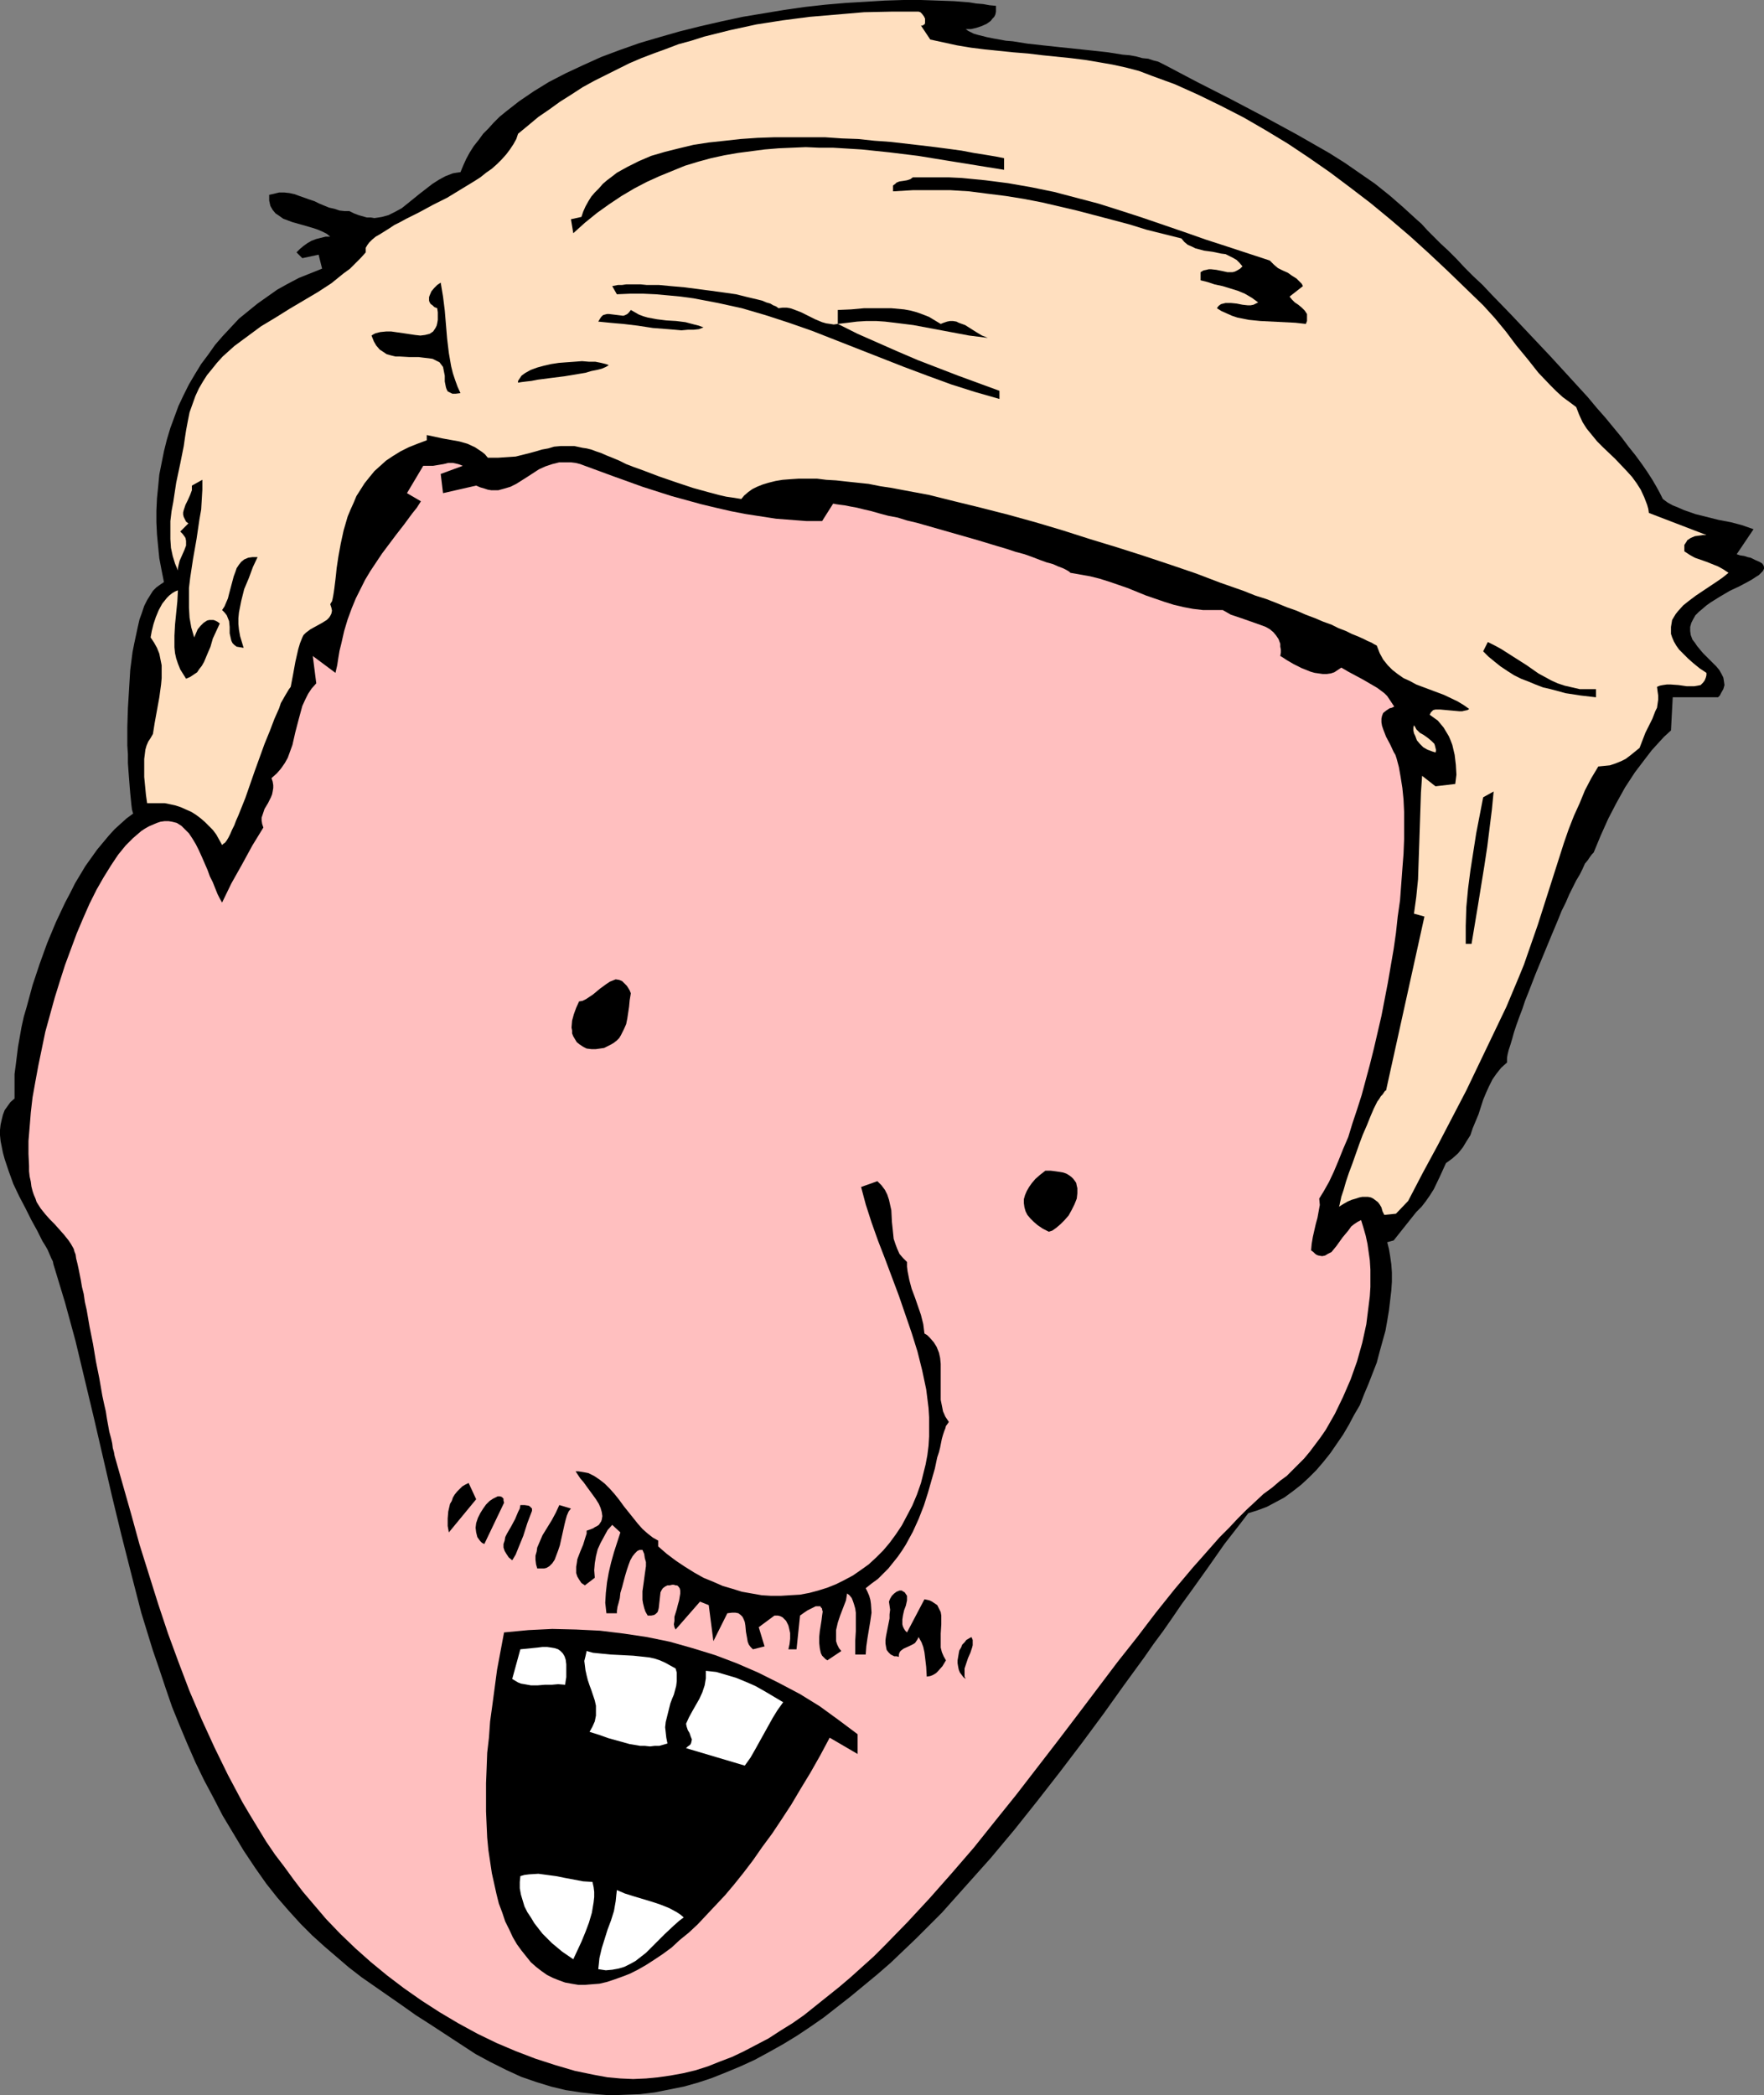
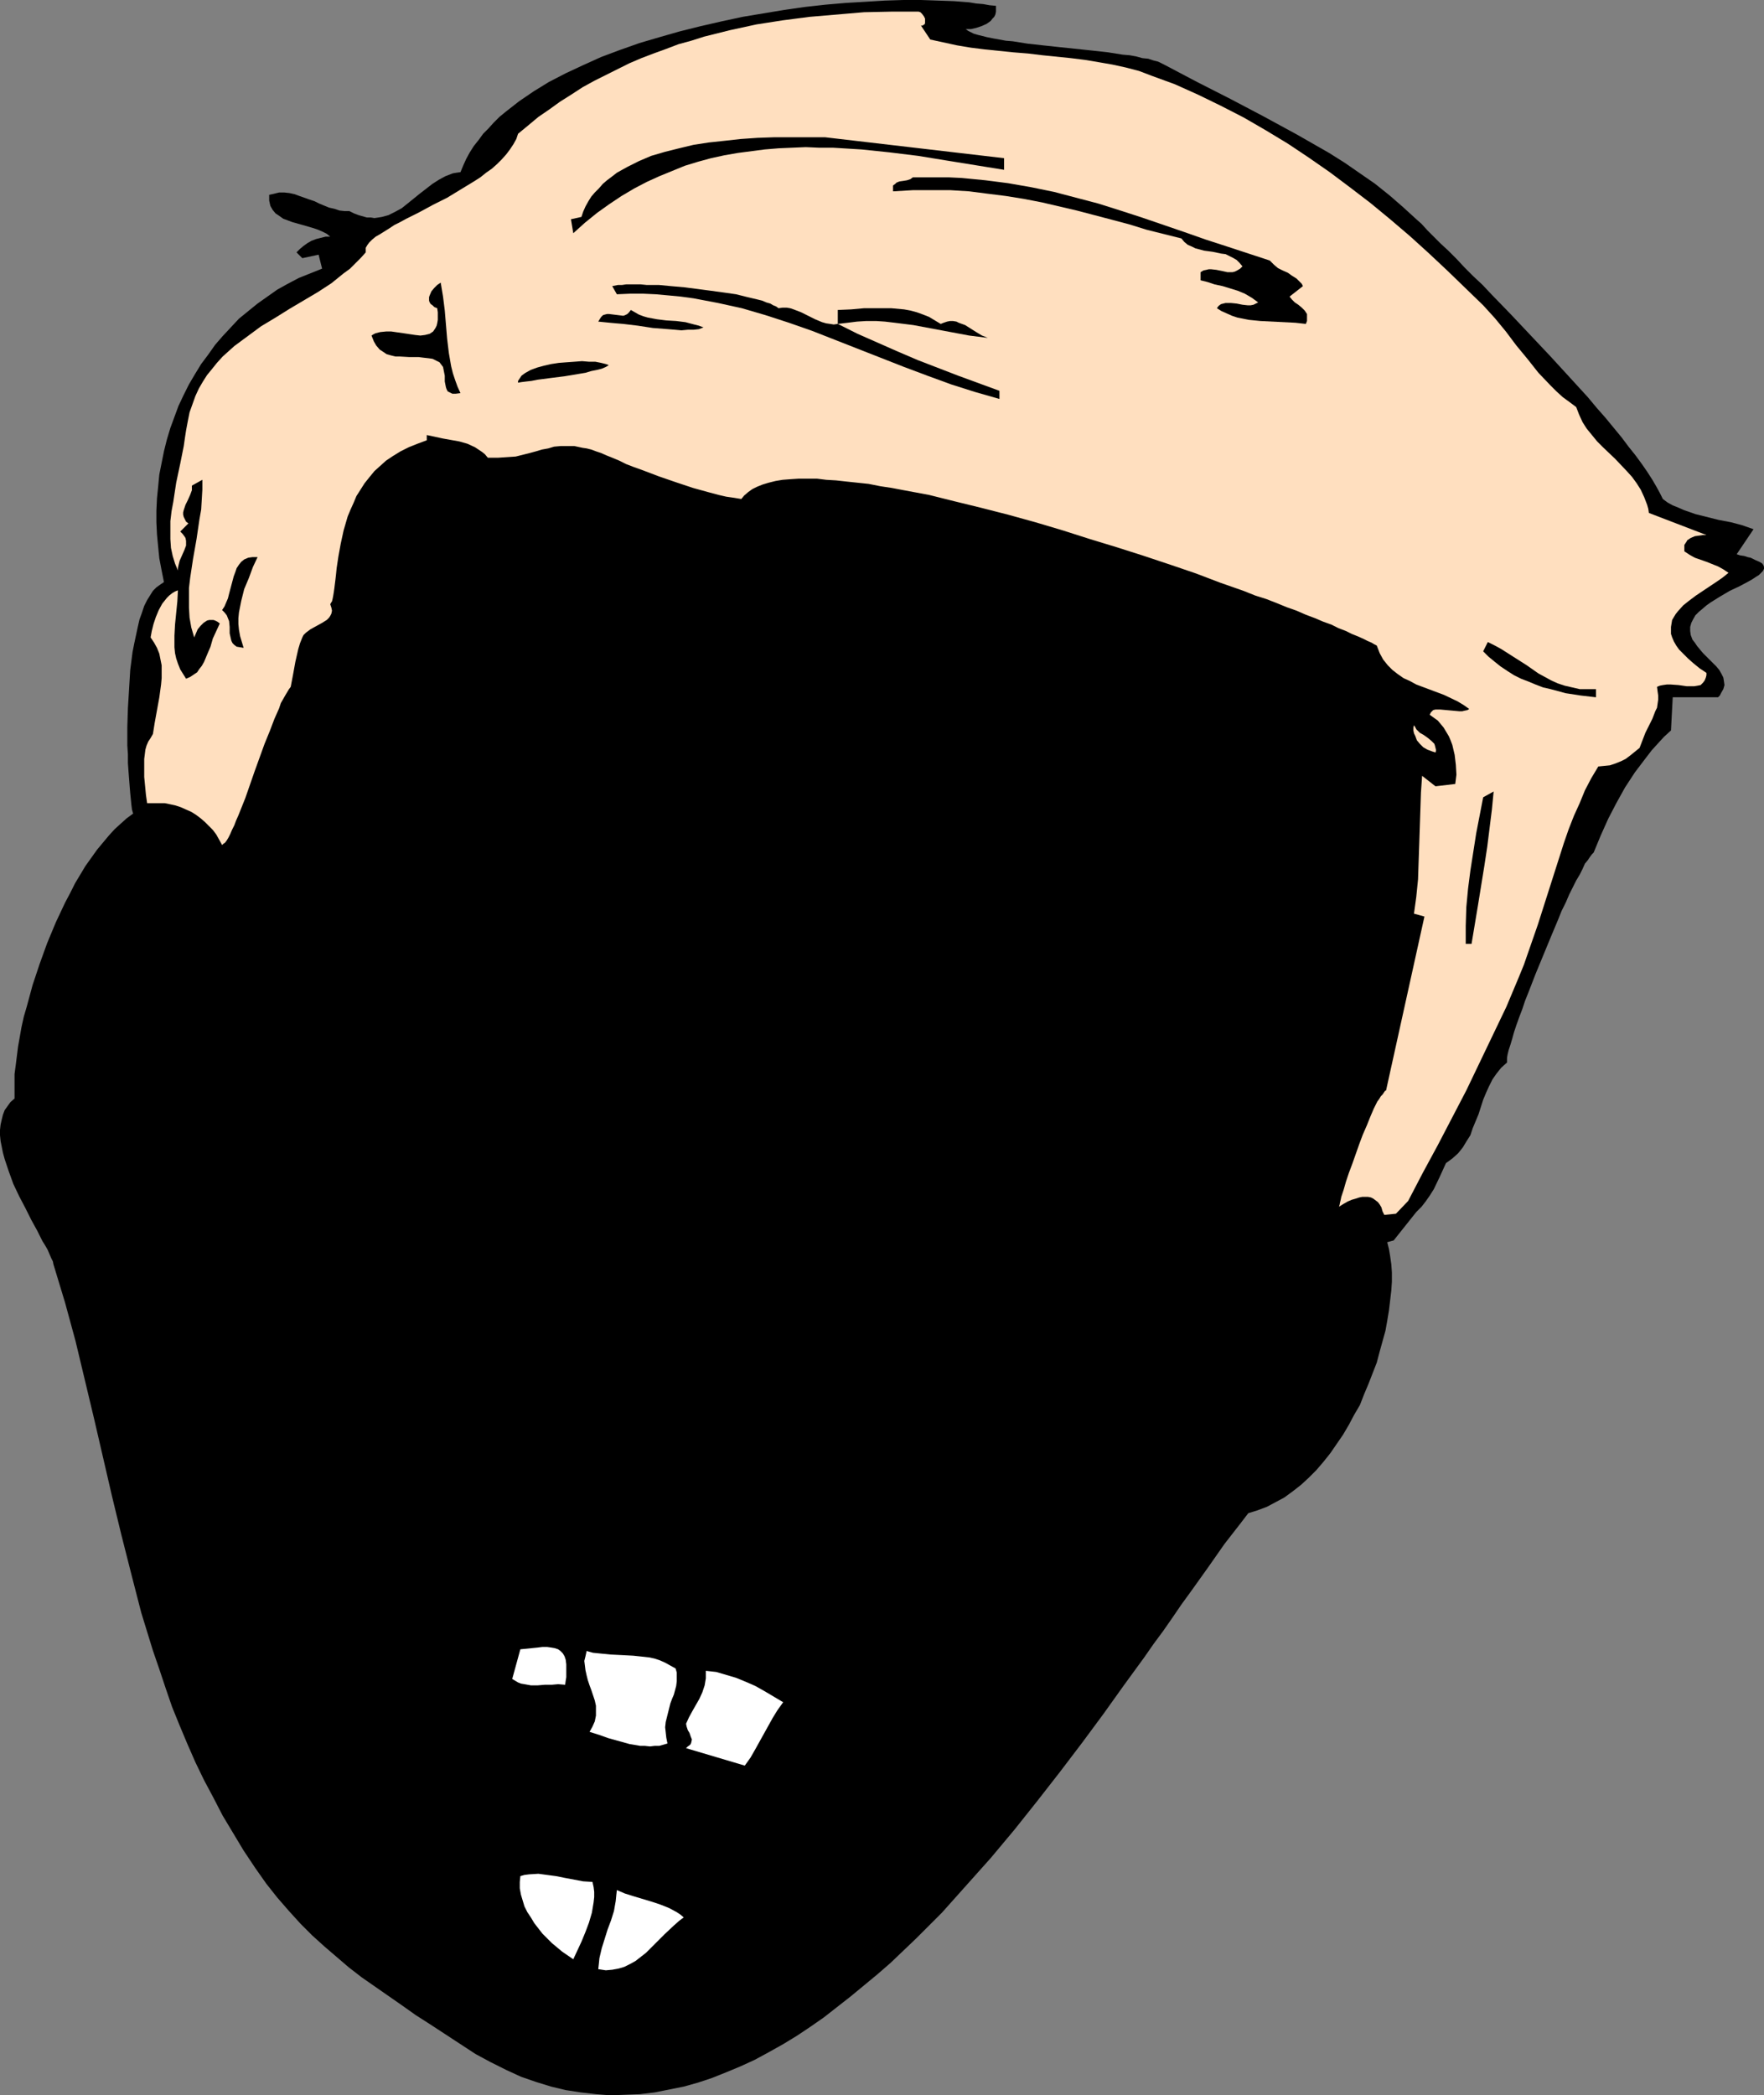
<svg xmlns="http://www.w3.org/2000/svg" xmlns:ns1="http://sodipodi.sourceforge.net/DTD/sodipodi-0.dtd" xmlns:ns2="http://www.inkscape.org/namespaces/inkscape" version="1.0" width="129.724mm" height="154.034mm" id="svg28" ns1:docname="Excited 3.wmf">
  <rect width="100%" height="100%" fill="#808080" stroke="none" />
  <ns1:namedview id="namedview28" pagecolor="#ffffff" bordercolor="#000000" borderopacity="0.25" ns2:showpageshadow="2" ns2:pageopacity="0.0" ns2:pagecheckerboard="0" ns2:deskcolor="#d1d1d1" ns2:document-units="mm" />
  <defs id="defs1">
    <pattern id="WMFhbasepattern" patternUnits="userSpaceOnUse" width="6" height="6" x="0" y="0" />
  </defs>
  <path style="fill:#000000;fill-opacity:1;fill-rule:evenodd;stroke:none" d="m 385.577,345.136 0.485,1.939 0.323,1.939 0.323,2.262 0.162,2.262 v 2.585 l -0.162,2.424 -0.323,2.747 -0.323,2.747 -0.485,2.908 -0.485,2.747 -0.808,2.908 -0.808,2.908 -0.808,3.07 -1.131,2.908 -1.131,2.908 -1.293,3.07 -1.131,2.908 -1.616,2.747 -1.454,2.747 -1.616,2.747 -1.778,2.585 -1.778,2.585 -1.939,2.424 -1.939,2.262 -2.101,2.101 -2.101,1.939 -2.262,1.777 -2.424,1.777 -2.424,1.293 -2.424,1.293 -2.586,0.969 -2.586,0.808 -2.101,2.747 -2.262,2.908 -2.262,2.908 -2.262,3.232 -2.262,3.232 -2.424,3.393 -2.424,3.393 -2.586,3.555 -2.424,3.555 -2.586,3.716 -2.747,3.716 -2.586,3.716 -5.656,7.756 -5.656,7.917 -5.979,8.079 -6.141,8.079 -6.302,8.079 -6.302,7.917 -6.626,7.917 -6.787,7.594 -6.787,7.594 -3.555,3.555 -3.555,3.555 -3.555,3.393 -3.555,3.393 -3.717,3.232 -3.717,3.07 -3.717,3.07 -3.717,2.908 -3.717,2.908 -3.717,2.585 -3.878,2.585 -3.717,2.262 -4.04,2.262 -3.878,2.101 -3.878,1.777 -3.878,1.616 -4.04,1.616 -3.878,1.293 -4.04,1.131 -4.04,0.808 -4.04,0.808 -4.04,0.485 -4.202,0.162 -4.04,0.162 -4.04,-0.323 -4.202,-0.485 -4.202,-0.646 -4.04,-0.969 -4.202,-1.293 -4.202,-1.454 -4.202,-1.939 -4.202,-2.101 -4.202,-2.262 -4.202,-2.747 -4.202,-2.747 -4.202,-2.747 -4.04,-2.585 -3.878,-2.747 -3.717,-2.585 -3.717,-2.585 -3.717,-2.585 -3.555,-2.747 -3.394,-2.908 -3.394,-2.908 -3.394,-3.07 -3.232,-3.232 -3.232,-3.555 -3.232,-3.716 -3.07,-3.878 -3.07,-4.363 -3.232,-4.847 -2.909,-4.847 -2.909,-4.847 -2.586,-5.009 -2.586,-4.847 -2.424,-5.009 -2.262,-5.171 -2.101,-5.009 -2.101,-5.171 -1.778,-5.171 -1.778,-5.332 -1.778,-5.171 -3.232,-10.503 -2.747,-10.664 -2.747,-10.826 -2.586,-10.664 -5.01,-21.652 -2.586,-10.826 -2.586,-10.826 -2.909,-10.664 -3.232,-10.664 -0.162,-0.808 -0.485,-0.969 -0.485,-1.131 -0.485,-1.131 -0.646,-1.131 -0.808,-1.293 -1.454,-2.908 L 8.726,338.996 7.11,335.765 5.333,332.371 3.717,328.978 2.424,325.423 1.293,322.03 0.808,320.253 0.485,318.637 0.162,317.021 0,315.405 v -1.454 l 0.162,-1.454 0.323,-1.454 0.323,-1.293 0.485,-1.293 0.808,-1.131 0.808,-1.131 1.131,-0.969 v -2.101 -2.262 -2.424 l 0.323,-2.424 0.323,-2.585 0.323,-2.585 0.485,-2.747 0.485,-2.747 0.646,-2.908 0.808,-2.747 1.616,-5.978 1.939,-5.817 2.101,-5.817 2.424,-5.817 2.586,-5.494 1.454,-2.747 1.293,-2.585 1.454,-2.424 1.454,-2.424 1.616,-2.262 1.616,-2.262 1.616,-1.939 1.616,-1.939 1.616,-1.777 1.778,-1.616 1.616,-1.454 1.778,-1.293 -0.323,-1.131 -0.162,-1.293 -0.162,-1.616 -0.162,-1.616 -0.162,-1.939 -0.162,-2.101 -0.162,-2.101 -0.162,-2.262 v -2.424 l -0.162,-2.424 v -5.171 l 0.162,-5.171 0.323,-5.332 0.323,-5.332 0.646,-5.009 0.485,-2.424 0.485,-2.262 0.485,-2.262 0.485,-2.101 0.646,-1.777 0.646,-1.939 0.808,-1.616 0.808,-1.293 0.808,-1.293 0.97,-0.969 1.131,-0.808 0.97,-0.646 -0.646,-3.232 -0.646,-3.393 -0.323,-3.232 -0.323,-3.393 -0.162,-3.393 v -3.232 l 0.162,-3.393 0.323,-3.232 0.323,-3.393 0.646,-3.232 0.646,-3.232 0.808,-3.232 0.97,-3.232 1.131,-3.07 1.131,-3.07 1.454,-3.07 1.454,-2.908 1.616,-2.747 1.778,-2.908 1.939,-2.585 1.939,-2.747 2.101,-2.424 2.262,-2.424 2.262,-2.424 2.586,-2.101 2.586,-2.101 2.747,-1.939 2.747,-1.939 2.909,-1.616 3.07,-1.616 3.232,-1.293 3.232,-1.293 -0.97,-3.878 -4.525,0.969 -1.616,-1.616 0.97,-0.969 0.97,-0.808 1.131,-0.808 1.131,-0.646 1.293,-0.485 1.293,-0.323 1.293,-0.323 h 1.293 L 90.819,64.955 89.526,64.309 88.395,63.824 86.941,63.34 84.194,62.532 81.285,61.724 79.992,61.239 l -1.293,-0.485 -1.131,-0.808 -0.97,-0.646 -0.808,-0.969 -0.646,-1.131 -0.323,-1.454 v -0.646 -0.969 l 1.454,-0.323 1.293,-0.323 h 1.454 l 1.454,0.162 1.454,0.323 1.293,0.485 2.747,0.969 1.454,0.485 1.293,0.646 2.747,1.131 1.454,0.323 1.454,0.485 1.454,0.162 h 1.293 l 1.293,0.646 1.293,0.485 1.131,0.323 1.131,0.323 h 1.131 l 0.97,0.162 1.131,-0.162 0.97,-0.162 1.778,-0.485 1.939,-0.969 1.778,-0.969 1.616,-1.293 3.394,-2.747 3.555,-2.747 1.778,-1.131 1.778,-0.969 2.101,-0.808 0.97,-0.162 1.131,-0.162 0.808,-1.939 0.808,-1.777 0.97,-1.777 1.131,-1.777 1.293,-1.616 1.293,-1.777 1.454,-1.454 1.454,-1.616 1.616,-1.616 1.778,-1.454 3.717,-2.908 4.04,-2.747 4.202,-2.585 4.686,-2.424 4.848,-2.262 5.01,-2.262 5.171,-1.939 5.494,-1.939 5.494,-1.616 5.656,-1.616 5.818,-1.454 5.656,-1.293 5.979,-1.293 5.818,-0.969 5.818,-0.969 5.656,-0.808 5.818,-0.646 5.656,-0.485 5.494,-0.323 5.333,-0.323 L 251.126,0 h 4.848 l 4.686,0.162 4.525,0.162 4.202,0.323 1.939,0.323 1.939,0.162 1.778,0.323 1.778,0.162 v 0.969 0.646 l -0.162,0.808 -0.323,0.646 -0.485,0.485 -0.485,0.646 -1.131,0.808 -1.454,0.646 -1.454,0.485 -1.454,0.323 h -1.454 l 0.646,0.485 0.646,0.323 0.97,0.485 1.131,0.323 1.293,0.323 1.293,0.323 1.616,0.323 1.778,0.323 1.778,0.323 1.939,0.162 4.04,0.646 4.363,0.485 4.525,0.485 9.211,0.969 4.363,0.485 4.04,0.646 1.939,0.162 1.778,0.323 1.778,0.485 1.616,0.162 1.454,0.485 1.293,0.323 0.97,0.485 0.97,0.485 8.888,4.686 9.211,4.686 9.211,4.847 9.211,5.009 4.525,2.585 4.525,2.585 4.363,2.747 4.202,2.908 4.202,2.908 4.04,3.232 3.717,3.232 3.717,3.393 1.454,1.293 1.616,1.777 1.778,1.777 1.939,1.939 2.101,1.939 2.262,2.262 2.262,2.424 2.424,2.424 2.586,2.424 2.586,2.747 5.333,5.494 5.333,5.655 5.494,5.817 5.333,5.817 5.171,5.655 2.424,2.908 2.424,2.747 2.262,2.747 2.262,2.747 1.939,2.585 1.939,2.424 1.778,2.424 1.454,2.101 1.454,2.262 1.131,1.939 0.97,1.777 0.808,1.616 1.293,0.969 1.454,0.808 1.616,0.646 1.454,0.646 3.232,1.131 3.232,0.808 3.232,0.808 3.394,0.646 3.07,0.808 3.232,1.131 -4.686,6.948 0.97,0.323 1.131,0.162 0.97,0.323 0.808,0.162 1.293,0.646 1.131,0.485 0.808,0.485 0.323,0.485 0.162,0.485 v 0.485 l -0.323,0.646 -0.485,0.485 -0.646,0.646 -0.808,0.485 -0.97,0.646 -1.131,0.646 -2.424,1.293 -2.747,1.293 -2.747,1.616 -2.586,1.616 -1.131,0.808 -1.131,0.969 -0.97,0.808 -0.97,0.969 -0.646,1.131 -0.485,0.969 -0.323,1.131 v 1.131 l 0.162,1.131 0.485,1.293 0.646,0.808 0.646,0.969 1.616,1.939 0.97,0.969 0.97,0.969 1.778,1.777 0.808,0.969 0.646,1.131 0.485,0.969 0.162,0.969 0.162,1.131 -0.323,1.131 -0.646,1.131 -0.323,0.646 -0.485,0.485 h -12.605 l -0.485,9.21 -1.939,1.777 -1.778,1.939 -1.616,1.777 -1.616,2.101 -3.07,4.04 -2.747,4.201 -2.424,4.363 -2.262,4.363 -2.101,4.686 -1.939,4.686 -0.485,0.485 -0.485,0.646 -0.646,0.969 -0.808,0.969 -0.646,1.454 -0.808,1.616 -0.97,1.616 -0.97,1.939 -0.97,1.939 -0.97,2.262 -1.131,2.262 -0.97,2.424 -2.101,5.009 -4.202,10.18 -1.939,5.009 -0.97,2.424 -0.808,2.424 -0.808,2.101 -0.808,2.262 -0.646,1.939 -0.485,1.777 -0.485,1.616 -0.485,1.454 -0.323,1.293 -0.162,0.969 v 0.808 0.485 l -1.616,1.454 -1.293,1.616 -1.131,1.616 -0.97,1.939 -0.808,1.777 -0.808,1.939 -1.293,4.04 -1.616,3.878 -0.646,1.939 -1.131,1.777 -0.97,1.616 -1.293,1.616 -1.616,1.454 -1.778,1.293 -1.616,3.555 -1.778,3.716 -1.131,1.777 -1.131,1.616 -1.131,1.454 -1.454,1.454 -6.302,7.917 z" id="path1" />
  <path style="fill:#ffdfbf;fill-opacity:1;fill-rule:evenodd;stroke:none" d="m 388.001,337.219 3.394,-3.555 4.04,-7.756 4.202,-7.756 7.918,-15.189 3.717,-7.756 3.717,-7.756 3.717,-7.756 3.394,-8.079 1.454,-3.555 1.293,-3.716 2.586,-7.433 2.424,-7.594 2.424,-7.594 2.424,-7.594 1.293,-3.716 1.454,-3.716 1.616,-3.555 1.454,-3.555 1.778,-3.393 1.939,-3.232 1.616,-0.162 1.616,-0.162 1.454,-0.485 1.616,-0.646 1.293,-0.646 1.293,-0.969 2.586,-2.101 0.808,-2.101 0.808,-2.101 0.485,-0.969 0.485,-0.969 0.97,-1.939 0.808,-2.101 0.485,-0.969 0.162,-1.131 0.162,-1.131 v -1.131 l -0.162,-1.131 -0.162,-1.293 0.808,-0.323 0.808,-0.162 1.131,-0.162 h 0.97 l 2.262,0.162 1.131,0.162 1.131,0.162 h 1.131 0.97 l 0.97,-0.162 0.808,-0.162 0.646,-0.646 0.485,-0.646 0.323,-0.808 0.162,-0.646 v -0.646 l -1.939,-1.293 -1.778,-1.454 -1.454,-1.293 -1.293,-1.293 -1.131,-1.131 -0.808,-1.131 -0.646,-1.131 -0.485,-1.131 -0.323,-0.969 v -0.969 -0.969 l 0.162,-0.969 0.162,-0.969 0.485,-0.808 0.485,-0.808 0.646,-0.808 1.454,-1.616 1.616,-1.293 1.939,-1.454 1.939,-1.293 1.939,-1.293 1.939,-1.293 1.616,-1.131 1.616,-1.293 -1.454,-0.969 -1.454,-0.808 -1.616,-0.646 -1.616,-0.646 -3.232,-1.131 -1.454,-0.808 -1.454,-0.969 v -0.646 -0.646 -0.485 l 0.323,-0.485 0.323,-0.485 0.162,-0.323 0.97,-0.646 1.131,-0.485 1.131,-0.162 1.131,-0.162 h 0.97 l -15.998,-6.14 -0.162,-1.131 -0.323,-1.131 -0.808,-2.101 -0.97,-2.101 -1.131,-1.777 -1.293,-1.777 -1.616,-1.777 -3.07,-3.232 -3.394,-3.232 -1.616,-1.616 -1.454,-1.777 -1.454,-1.777 -1.131,-1.777 -0.97,-2.101 -0.808,-2.101 -1.939,-1.454 -1.778,-1.293 -1.778,-1.616 -1.616,-1.616 -3.394,-3.555 -3.07,-3.878 -3.07,-3.716 -2.909,-3.878 -3.07,-3.716 -3.232,-3.555 -5.01,-4.847 -5.01,-4.847 -5.171,-4.847 -5.171,-4.686 -5.494,-4.686 -5.494,-4.524 -5.494,-4.201 -5.818,-4.363 -5.818,-4.04 -5.818,-3.878 -6.141,-3.716 -6.141,-3.555 -6.302,-3.232 -6.302,-3.07 -6.464,-2.908 -6.626,-2.424 -3.394,-1.293 -3.717,-0.969 -3.717,-0.808 -3.717,-0.646 -3.878,-0.646 -3.878,-0.485 -7.918,-0.808 -4.04,-0.485 -4.04,-0.323 -7.918,-0.808 -3.878,-0.485 -3.878,-0.646 -3.717,-0.808 -3.717,-0.808 -2.586,-3.878 h 0.485 l 0.162,-0.162 0.323,-0.162 0.162,-0.323 V 5.978 5.171 l -0.323,-0.646 -0.485,-0.646 -0.485,-0.485 -0.485,-0.162 h -7.595 l -7.595,0.162 -7.595,0.646 -7.595,0.646 -7.434,0.969 -7.272,1.131 -7.434,1.616 -7.11,1.777 -3.555,1.131 -3.555,0.969 -3.394,1.293 -3.555,1.293 -3.394,1.293 -3.394,1.454 -3.232,1.616 -3.232,1.616 -3.232,1.616 -3.232,1.777 -3.232,2.101 -3.07,1.939 -2.909,2.101 -3.07,2.101 -2.909,2.424 -2.747,2.262 -0.485,1.454 -0.808,1.454 -0.97,1.454 -0.97,1.293 -1.293,1.454 -1.293,1.293 -1.454,1.293 -1.616,1.131 -1.616,1.293 -1.778,1.131 -3.717,2.262 -3.717,2.262 -3.878,1.939 -3.878,2.101 -3.555,1.777 -1.778,0.969 -1.616,0.808 -1.454,0.969 -1.293,0.808 -1.293,0.808 -1.131,0.646 -0.97,0.808 -0.808,0.808 -0.485,0.646 -0.485,0.808 v 0.646 0.646 l -1.454,1.616 -1.454,1.454 -1.454,1.454 -1.778,1.293 -3.394,2.747 -3.717,2.424 -7.918,4.686 -3.878,2.424 -4.04,2.424 -3.717,2.747 -3.717,2.747 -1.616,1.454 -1.616,1.454 -1.616,1.777 -1.293,1.616 -1.454,1.777 -1.131,1.777 -1.131,1.939 -0.97,2.101 -0.808,2.262 -0.808,2.262 -0.485,2.424 -0.485,2.585 -0.323,2.101 -0.323,2.262 -0.485,2.424 -0.485,2.424 -1.131,5.332 -0.808,5.332 -0.485,2.585 -0.323,2.747 v 2.585 2.424 l 0.162,2.424 0.485,2.262 0.646,2.101 0.808,1.939 v -0.646 l 0.162,-0.808 0.323,-1.293 0.646,-1.454 0.646,-1.454 0.485,-1.293 V 150.916 150.27 l -0.162,-0.808 -0.323,-0.485 -0.485,-0.646 -0.646,-0.646 2.262,-2.262 -0.646,-0.485 -0.323,-0.646 -0.323,-0.646 -0.162,-0.646 v -0.646 l 0.162,-0.646 0.485,-1.454 0.323,-0.646 0.323,-0.646 0.646,-1.454 0.485,-1.293 v -0.646 -0.646 l 2.909,-1.616 v 2.747 l -0.162,2.747 -0.162,2.747 -0.485,2.747 -0.808,5.494 -0.485,2.747 -0.485,2.747 -0.808,5.332 -0.323,2.747 v 2.747 2.747 l 0.162,2.747 0.485,2.747 0.808,2.747 0.485,-1.131 0.485,-1.131 0.808,-0.969 0.808,-0.808 0.97,-0.646 0.646,-0.162 h 0.485 0.646 l 0.485,0.162 0.646,0.323 0.646,0.485 -0.97,2.101 -0.97,2.101 -0.646,2.262 -0.97,2.262 -0.808,1.939 -0.646,1.131 -0.646,0.808 -0.646,0.969 -0.97,0.646 -0.97,0.646 -1.131,0.485 -0.808,-1.293 -0.808,-1.293 -0.646,-1.616 -0.485,-1.454 -0.323,-1.454 -0.162,-1.616 v -1.454 -1.777 l 0.162,-3.07 0.323,-3.232 0.323,-3.232 0.162,-3.07 -0.808,0.323 -0.808,0.485 -0.808,0.646 -0.646,0.646 -0.646,0.808 -0.646,0.808 -0.97,1.777 -0.808,1.939 -0.646,1.939 -0.485,1.939 -0.323,1.777 0.97,1.454 0.808,1.454 0.646,1.616 0.323,1.616 0.323,1.616 v 1.777 1.777 l -0.162,1.777 -0.485,3.555 -0.646,3.555 -0.646,3.555 -0.485,3.07 -0.646,1.131 -0.646,0.969 -0.485,1.131 -0.323,1.131 -0.162,1.293 -0.162,1.293 v 2.424 2.585 l 0.485,5.009 0.323,2.262 h 1.616 1.616 1.616 l 1.616,0.323 1.454,0.323 1.454,0.485 1.454,0.646 1.454,0.646 1.293,0.808 1.293,0.969 1.131,0.969 1.131,1.131 1.131,1.131 0.97,1.293 0.808,1.454 0.808,1.454 0.323,-0.323 0.485,-0.323 0.485,-0.646 0.485,-0.808 0.485,-0.969 0.485,-1.131 0.646,-1.293 0.485,-1.293 0.646,-1.454 0.646,-1.616 1.293,-3.232 1.293,-3.716 1.293,-3.716 2.747,-7.594 1.454,-3.555 1.293,-3.393 0.646,-1.454 0.646,-1.454 0.485,-1.454 0.646,-1.131 0.646,-1.131 0.485,-0.808 0.485,-0.808 0.485,-0.646 0.646,-3.393 0.646,-3.555 0.808,-3.555 0.485,-1.616 0.646,-1.616 0.323,-0.646 0.646,-0.646 0.646,-0.485 0.646,-0.485 3.232,-1.777 1.293,-0.808 0.646,-0.646 0.323,-0.485 0.323,-0.646 0.162,-0.808 -0.162,-0.808 -0.323,-0.969 0.162,-0.323 0.323,-0.485 0.162,-0.646 0.162,-0.808 0.162,-0.969 0.162,-1.131 0.162,-1.293 0.162,-1.293 0.162,-1.454 0.162,-1.616 0.485,-3.232 0.646,-3.555 0.808,-3.716 1.131,-3.878 0.808,-1.939 0.808,-1.777 0.808,-1.939 1.131,-1.777 1.131,-1.777 1.293,-1.616 1.454,-1.777 1.616,-1.454 1.616,-1.454 1.939,-1.293 2.101,-1.293 2.262,-1.131 2.424,-0.969 2.586,-0.969 v -1.454 l 2.262,0.485 2.262,0.485 4.525,0.808 2.262,0.646 2.101,0.969 0.97,0.646 0.97,0.646 0.808,0.646 0.808,0.969 h 1.454 1.454 l 2.424,-0.162 2.424,-0.162 1.939,-0.485 1.939,-0.485 1.778,-0.485 1.616,-0.485 1.778,-0.323 1.616,-0.485 1.778,-0.162 h 1.939 1.939 l 2.262,0.485 1.131,0.162 1.293,0.323 1.293,0.485 1.454,0.485 1.454,0.646 1.616,0.646 1.939,0.808 1.939,0.969 2.101,0.808 2.262,0.808 4.686,1.777 4.686,1.616 4.848,1.616 4.686,1.293 2.424,0.646 2.101,0.485 2.262,0.323 1.939,0.323 0.808,-0.969 1.131,-0.969 1.131,-0.808 1.293,-0.646 1.616,-0.646 1.616,-0.485 1.939,-0.485 1.939,-0.323 2.101,-0.162 2.424,-0.162 h 5.01 l 2.586,0.323 2.747,0.162 2.909,0.323 3.07,0.323 3.07,0.323 3.232,0.646 3.232,0.485 3.394,0.646 6.949,1.293 7.11,1.777 7.272,1.777 7.595,1.939 7.595,2.101 7.595,2.262 7.595,2.424 7.434,2.262 7.595,2.424 7.272,2.424 7.11,2.424 6.787,2.585 6.464,2.262 3.232,1.293 3.07,0.969 2.909,1.131 2.747,1.131 2.747,0.969 2.586,1.131 2.586,0.969 2.262,0.969 2.262,0.808 1.939,0.969 2.101,0.808 1.616,0.808 1.616,0.646 1.454,0.646 1.293,0.646 1.131,0.485 0.808,0.485 0.646,0.323 0.808,2.101 0.97,1.777 1.293,1.616 1.293,1.293 1.454,1.131 1.616,1.131 1.778,0.808 1.778,0.969 3.878,1.454 3.878,1.454 3.717,1.777 1.616,0.969 1.616,1.131 -0.485,0.323 -0.808,0.162 -0.646,0.162 h -0.808 l -1.778,-0.162 -1.778,-0.162 -1.778,-0.162 h -0.646 -0.646 l -0.646,0.162 -0.323,0.323 -0.323,0.323 -0.323,0.646 1.131,0.808 1.131,0.808 0.808,0.969 0.808,0.969 1.454,2.424 0.485,1.131 0.485,1.293 0.646,2.747 0.323,2.747 0.162,2.747 -0.323,2.585 -5.494,0.646 -3.717,-2.908 -0.323,4.686 -0.162,4.847 -0.323,9.695 -0.162,4.686 -0.162,4.847 -0.485,4.847 -0.646,4.686 2.909,0.808 -10.666,48.313 -0.323,0.162 -0.323,0.485 -0.323,0.485 -0.485,0.485 -0.485,0.808 -0.485,0.646 -0.97,1.939 -0.97,2.262 -0.97,2.424 -1.131,2.585 -0.97,2.585 -1.939,5.494 -0.97,2.585 -0.808,2.424 -0.646,2.262 -0.646,1.939 -0.162,0.808 -0.162,0.646 -0.162,0.808 -0.162,0.485 1.293,-0.808 1.131,-0.646 1.131,-0.485 1.131,-0.323 0.97,-0.323 0.808,-0.162 h 0.808 0.808 l 0.808,0.162 0.646,0.323 0.646,0.485 0.646,0.485 0.485,0.646 0.485,0.808 0.323,1.131 0.485,0.969 z" id="path2" />
-   <path style="fill:#000000;fill-opacity:1;fill-rule:evenodd;stroke:none" d="m 279.083,43.95 v 3.232 l -15.998,-2.585 -7.918,-1.293 -7.918,-0.969 -7.757,-0.808 -7.918,-0.485 h -3.878 l -3.717,-0.162 -3.878,0.162 -3.717,0.162 -3.878,0.323 -3.717,0.485 -3.717,0.485 -3.717,0.646 -3.717,0.808 -3.555,0.969 -3.717,1.131 -3.555,1.454 -3.555,1.454 -3.555,1.616 -3.394,1.777 -3.555,2.101 -3.394,2.262 -3.394,2.424 -3.394,2.747 -3.232,2.908 -0.646,-3.878 2.909,-0.646 0.485,-1.454 0.646,-1.454 0.808,-1.454 0.808,-1.293 0.97,-1.131 1.131,-1.131 1.131,-1.293 1.131,-0.969 1.293,-0.969 1.454,-1.131 1.454,-0.808 1.454,-0.808 3.232,-1.616 3.394,-1.454 3.878,-1.131 3.878,-0.969 4.04,-0.969 4.202,-0.646 4.525,-0.485 4.363,-0.485 4.686,-0.323 4.686,-0.162 h 4.686 4.686 4.686 l 4.686,0.323 4.525,0.162 4.525,0.485 4.525,0.323 4.202,0.485 4.202,0.485 4.04,0.485 3.717,0.485 3.555,0.485 3.394,0.646 3.07,0.485 2.909,0.485 z" id="path3" />
+   <path style="fill:#000000;fill-opacity:1;fill-rule:evenodd;stroke:none" d="m 279.083,43.95 v 3.232 l -15.998,-2.585 -7.918,-1.293 -7.918,-0.969 -7.757,-0.808 -7.918,-0.485 h -3.878 l -3.717,-0.162 -3.878,0.162 -3.717,0.162 -3.878,0.323 -3.717,0.485 -3.717,0.485 -3.717,0.646 -3.717,0.808 -3.555,0.969 -3.717,1.131 -3.555,1.454 -3.555,1.454 -3.555,1.616 -3.394,1.777 -3.555,2.101 -3.394,2.262 -3.394,2.424 -3.394,2.747 -3.232,2.908 -0.646,-3.878 2.909,-0.646 0.485,-1.454 0.646,-1.454 0.808,-1.454 0.808,-1.293 0.97,-1.131 1.131,-1.131 1.131,-1.293 1.131,-0.969 1.293,-0.969 1.454,-1.131 1.454,-0.808 1.454,-0.808 3.232,-1.616 3.394,-1.454 3.878,-1.131 3.878,-0.969 4.04,-0.969 4.202,-0.646 4.525,-0.485 4.363,-0.485 4.686,-0.323 4.686,-0.162 h 4.686 4.686 4.686 z" id="path3" />
  <path style="fill:#000000;fill-opacity:1;fill-rule:evenodd;stroke:none" d="m 352.934,72.388 1.131,1.131 1.131,0.969 1.293,0.646 1.454,0.646 1.131,0.808 1.293,0.808 0.97,0.969 0.485,0.485 0.323,0.646 v 0 l -3.717,2.908 0.646,0.808 0.808,0.808 0.97,0.646 0.97,0.808 0.808,0.808 0.323,0.485 0.323,0.485 v 0.646 0.646 0.646 l -0.323,0.808 -2.909,-0.323 -3.232,-0.162 -3.232,-0.162 -3.232,-0.162 -3.232,-0.323 -1.616,-0.323 -1.616,-0.323 -1.454,-0.485 -1.454,-0.646 -1.454,-0.646 -1.293,-0.808 0.485,-0.646 0.646,-0.485 0.646,-0.162 0.646,-0.162 h 1.454 l 1.616,0.162 1.616,0.323 1.454,0.162 h 0.808 l 0.808,-0.162 0.646,-0.323 0.646,-0.323 -1.778,-1.293 -1.939,-1.131 -1.939,-0.808 -2.101,-0.646 -2.101,-0.646 -2.262,-0.485 -1.939,-0.646 -1.939,-0.485 V 75.62 l 0.808,-0.485 0.808,-0.162 0.646,-0.162 h 0.646 l 1.454,0.162 1.616,0.323 1.454,0.323 h 0.646 0.808 l 0.646,-0.162 0.646,-0.323 0.808,-0.485 0.646,-0.646 -0.808,-0.969 -0.808,-0.808 -1.131,-0.646 -0.97,-0.485 -0.97,-0.485 -1.293,-0.162 -2.262,-0.485 -2.424,-0.323 -2.424,-0.646 -0.97,-0.485 -1.131,-0.485 -0.97,-0.808 -0.808,-0.969 -9.696,-2.424 -4.686,-1.454 -4.848,-1.293 -9.858,-2.585 -4.848,-1.131 -4.848,-1.131 -5.01,-0.969 -5.01,-0.808 -5.171,-0.646 -5.01,-0.646 -5.171,-0.323 h -5.333 -5.171 l -5.494,0.323 v -0.485 -0.485 -0.646 l 0.646,-0.485 0.323,-0.323 0.808,-0.323 1.131,-0.162 0.97,-0.162 0.97,-0.323 0.646,-0.485 h 3.394 3.394 3.394 l 3.394,0.162 6.626,0.646 6.302,0.808 6.464,1.131 6.302,1.293 6.141,1.616 6.141,1.616 6.141,1.939 5.979,1.939 11.797,4.04 5.979,2.101 5.979,1.939 z" id="path4" />
  <path style="fill:#000000;fill-opacity:1;fill-rule:evenodd;stroke:none" d="m 122.493,78.528 0.646,3.878 0.485,3.878 0.323,3.878 0.323,3.878 0.485,4.04 0.646,3.716 0.485,1.939 0.646,1.939 0.646,1.777 0.808,1.777 -1.293,0.162 h -0.97 l -0.646,-0.323 -0.646,-0.323 -0.323,-0.646 -0.162,-0.485 -0.162,-0.808 -0.162,-0.808 v -0.808 -0.808 l -0.323,-1.616 -0.162,-0.808 -0.485,-0.646 -0.485,-0.646 -0.646,-0.323 -1.293,-0.646 -1.131,-0.162 -1.454,-0.162 -1.293,-0.162 h -2.586 l -2.747,-0.162 h -1.131 l -1.293,-0.323 -1.131,-0.323 -0.97,-0.646 -0.97,-0.646 -0.97,-1.131 -0.646,-1.131 -0.646,-1.616 0.485,-0.323 0.646,-0.323 1.293,-0.323 1.616,-0.162 h 1.454 l 3.394,0.485 3.232,0.485 1.454,0.162 1.293,-0.162 1.293,-0.323 0.485,-0.323 0.485,-0.323 0.323,-0.485 0.323,-0.485 0.323,-0.646 0.162,-0.646 0.162,-0.969 v -0.969 -1.131 l -0.162,-1.131 -0.808,-0.323 -0.485,-0.485 -0.485,-0.323 -0.323,-0.485 -0.162,-0.485 V 83.052 82.568 l 0.162,-0.485 0.485,-1.131 0.808,-0.969 0.808,-0.808 z" id="path5" />
  <path style="fill:#000000;fill-opacity:1;fill-rule:evenodd;stroke:none" d="m 216.382,85.638 1.131,-0.162 h 1.131 l 0.97,0.162 0.97,0.323 2.101,0.808 3.878,1.939 1.939,0.808 1.131,0.323 1.131,0.162 0.97,0.162 1.131,-0.162 v -3.878 l 3.717,-0.162 3.555,-0.323 h 3.878 3.717 l 1.778,0.162 1.778,0.162 1.778,0.323 1.778,0.485 1.778,0.646 1.616,0.646 1.616,0.969 1.616,0.969 0.808,-0.323 0.97,-0.323 0.808,-0.162 h 0.808 l 0.97,0.162 0.646,0.323 1.778,0.646 3.07,1.939 1.616,0.969 1.616,0.646 -5.171,-0.646 -5.171,-0.969 -10.342,-1.939 -5.171,-0.646 -2.747,-0.323 -2.424,-0.162 h -2.747 l -2.586,0.162 -2.586,0.323 -2.747,0.323 5.494,2.747 5.494,2.424 5.494,2.424 5.656,2.424 11.312,4.363 11.474,4.201 v 2.262 l -6.787,-1.939 -6.626,-2.101 -6.626,-2.424 -6.464,-2.424 -12.766,-5.009 -12.766,-5.009 -6.464,-2.262 -6.464,-2.101 -6.626,-1.939 -6.626,-1.454 -3.394,-0.646 -3.394,-0.646 -3.555,-0.485 -3.394,-0.323 -3.555,-0.323 -3.555,-0.162 h -3.555 l -3.717,0.162 -1.293,-2.262 v 0 l 0.808,-0.162 0.808,-0.162 h 1.131 l 1.131,-0.162 h 4.04 l 1.616,0.162 h 3.394 l 3.394,0.323 3.717,0.323 3.717,0.485 3.717,0.485 3.555,0.485 3.394,0.485 3.232,0.808 2.747,0.646 1.293,0.323 1.131,0.485 1.131,0.323 0.808,0.485 0.808,0.323 z" id="path6" />
  <path style="fill:#000000;fill-opacity:1;fill-rule:evenodd;stroke:none" d="m 195.536,90.97 -1.293,0.485 -1.454,0.162 h -1.616 l -1.778,0.162 -1.778,-0.162 -1.939,-0.162 -4.202,-0.323 -4.202,-0.646 -4.04,-0.485 -1.939,-0.162 -1.778,-0.162 -1.616,-0.162 -1.616,-0.162 0.485,-0.808 0.323,-0.485 0.485,-0.485 0.485,-0.162 0.646,-0.162 h 0.646 l 1.293,0.162 1.293,0.162 1.293,0.162 0.485,-0.162 0.646,-0.323 0.485,-0.485 0.485,-0.646 1.131,0.646 1.131,0.646 1.293,0.485 1.131,0.323 2.586,0.485 2.586,0.323 2.747,0.162 2.586,0.323 2.424,0.646 1.293,0.323 z" id="path7" />
  <path style="fill:#000000;fill-opacity:1;fill-rule:evenodd;stroke:none" d="m 169.195,101.473 -0.808,0.485 -1.131,0.485 -1.293,0.323 -1.616,0.323 -1.616,0.485 -1.939,0.323 -3.878,0.646 -3.878,0.485 -3.717,0.485 -1.616,0.323 -1.454,0.162 -1.293,0.162 -0.97,0.162 v -0.485 l 0.323,-0.485 0.646,-0.969 0.646,-0.485 0.485,-0.323 1.454,-0.808 1.778,-0.646 1.778,-0.485 2.101,-0.485 2.101,-0.323 2.101,-0.162 2.262,-0.162 2.101,-0.162 1.939,0.162 h 1.778 l 1.616,0.323 1.293,0.323 0.485,0.162 z" id="path8" />
-   <path style="fill:#ffbfbf;fill-opacity:1;fill-rule:evenodd;stroke:none" d="m 128.633,129.426 -6.141,2.262 0.646,5.332 9.211,-2.101 1.131,0.485 1.131,0.323 0.97,0.323 0.97,0.162 h 0.97 0.97 l 1.778,-0.485 1.616,-0.485 1.616,-0.808 3.07,-1.939 3.232,-2.101 1.778,-0.808 1.939,-0.646 1.939,-0.485 h 0.97 1.131 1.131 l 1.293,0.162 1.293,0.323 1.293,0.485 7.918,2.908 8.08,2.908 8.08,2.585 8.242,2.262 4.04,0.969 4.202,0.969 4.202,0.808 4.202,0.646 4.202,0.646 4.202,0.323 4.202,0.323 h 4.363 l 3.07,-4.847 0.808,0.162 1.131,0.162 1.293,0.162 1.616,0.323 1.778,0.323 1.939,0.485 2.101,0.485 2.262,0.646 2.424,0.646 2.586,0.485 2.586,0.808 2.747,0.646 5.656,1.616 5.656,1.616 5.656,1.616 5.333,1.616 2.747,0.808 2.424,0.808 2.424,0.646 2.262,0.808 2.101,0.808 1.778,0.646 1.778,0.485 1.454,0.646 1.293,0.485 0.97,0.485 0.808,0.485 0.323,0.323 2.747,0.485 2.747,0.485 2.586,0.646 2.586,0.808 5.171,1.777 5.171,2.101 5.171,1.777 2.586,0.808 2.747,0.646 2.586,0.485 2.747,0.323 h 2.747 2.747 l 1.131,0.646 1.131,0.646 2.909,0.969 2.747,0.969 2.747,0.969 1.293,0.485 1.131,0.646 0.97,0.808 0.808,0.969 0.646,0.969 0.485,1.293 v 0.808 l 0.162,0.808 v 0.808 l -0.162,0.969 0.808,0.485 0.97,0.646 1.939,1.131 2.262,1.131 2.424,0.969 1.131,0.323 1.131,0.162 1.131,0.162 h 1.131 l 1.131,-0.162 0.97,-0.323 0.97,-0.646 0.97,-0.646 1.939,1.131 2.101,1.131 2.101,1.131 1.939,1.131 1.939,1.131 1.939,1.454 0.808,0.808 0.646,0.969 0.646,0.969 0.646,0.969 -0.646,0.323 -0.646,0.162 -0.97,0.646 -0.808,0.646 -0.323,0.808 -0.162,0.808 v 0.969 l 0.162,0.969 0.323,0.969 0.808,2.101 1.131,2.101 0.97,2.101 0.485,0.808 0.323,0.969 0.646,2.424 0.485,2.747 0.485,3.07 0.323,3.232 0.162,3.393 v 3.716 3.878 l -0.162,4.04 -0.323,4.201 -0.323,4.363 -0.323,4.363 -0.646,4.524 -0.485,4.524 -0.646,4.524 -1.616,9.372 -1.778,9.21 -2.101,9.049 -1.131,4.524 -1.131,4.201 -1.131,4.201 -1.293,4.04 -1.293,3.878 -1.131,3.716 -1.454,3.393 -1.293,3.232 -1.293,3.07 -1.293,2.747 -1.454,2.585 -1.293,2.101 0.162,1.777 -0.323,1.777 -0.323,1.777 -0.485,1.777 -0.808,3.555 -0.323,1.939 -0.162,1.777 0.646,0.485 0.485,0.485 0.485,0.323 0.485,0.162 0.97,0.162 0.808,-0.162 0.808,-0.485 0.97,-0.485 0.808,-0.969 0.646,-0.808 0.808,-1.131 0.808,-1.131 1.616,-1.939 0.808,-1.131 0.808,-0.646 0.97,-0.646 0.97,-0.485 0.646,2.101 0.646,2.262 0.485,2.262 0.323,2.262 0.323,2.262 0.162,2.585 v 2.424 2.424 l -0.162,2.585 -0.323,2.585 -0.323,2.585 -0.323,2.585 -1.131,5.171 -1.454,5.171 -1.778,5.009 -2.101,4.847 -2.262,4.686 -2.586,4.524 -1.454,2.101 -1.454,1.939 -1.454,1.939 -1.616,1.939 -1.616,1.616 -1.616,1.616 -1.616,1.616 -1.778,1.293 -2.262,1.939 -2.424,1.777 -2.424,2.262 -2.262,2.101 -2.424,2.424 -2.424,2.585 -2.586,2.585 -2.424,2.747 -2.424,2.747 -2.586,2.908 -2.586,3.07 -2.586,3.07 -5.171,6.463 -5.171,6.786 -5.494,6.948 -5.494,7.271 -5.494,7.271 -5.656,7.433 -11.474,14.865 -5.979,7.433 -5.818,7.271 -6.141,7.11 -6.141,6.948 -6.141,6.625 -6.302,6.463 -3.07,3.07 -3.232,2.908 -3.232,2.908 -3.232,2.747 -3.232,2.585 -3.232,2.585 -3.232,2.585 -3.232,2.262 -3.394,2.101 -3.232,2.101 -3.394,1.777 -3.394,1.777 -3.394,1.616 -3.394,1.293 -3.232,1.293 -3.555,1.131 -3.394,0.808 -3.555,0.646 -3.394,0.485 -3.394,0.323 -3.555,0.162 -3.555,-0.162 -3.555,-0.323 -3.555,-0.646 -5.494,-1.131 -5.494,-1.616 -5.494,-1.777 -5.494,-2.101 -5.333,-2.262 -5.333,-2.585 -5.333,-2.908 -5.171,-3.07 -5.01,-3.232 -4.848,-3.393 -4.686,-3.555 -4.525,-3.716 -4.363,-3.878 -4.202,-4.04 -3.878,-4.04 -3.717,-4.363 -2.747,-3.232 -2.586,-3.393 -2.586,-3.555 -2.586,-3.393 -2.424,-3.555 -2.262,-3.716 -2.262,-3.716 -2.101,-3.555 -4.04,-7.594 -3.717,-7.594 -3.555,-7.756 -3.394,-7.917 -3.07,-8.079 -2.909,-7.917 -2.747,-8.241 -2.586,-8.241 -2.586,-8.241 -2.262,-8.241 -4.686,-16.481 -0.162,-0.969 -0.323,-1.131 -0.162,-1.293 -0.323,-1.454 -0.485,-1.777 -0.323,-1.777 -0.323,-1.777 -0.323,-2.101 -0.485,-2.101 -0.485,-2.262 -0.808,-4.686 -0.97,-4.847 -0.808,-4.847 -0.97,-4.847 -0.808,-4.686 -0.485,-2.101 -0.323,-2.262 -0.485,-1.939 -0.323,-1.939 -0.323,-1.616 -0.323,-1.616 -0.323,-1.454 -0.323,-1.293 -0.162,-1.131 -0.323,-0.808 -0.162,-0.646 -0.162,-0.323 -0.646,-1.131 -0.646,-0.969 -1.293,-1.616 -1.293,-1.454 -1.293,-1.454 -1.293,-1.293 -1.293,-1.454 -1.293,-1.616 -1.131,-1.777 -0.323,-0.969 -0.485,-1.131 -0.323,-0.969 -0.323,-1.293 -0.162,-1.293 -0.323,-1.454 -0.162,-1.454 v -1.454 l -0.162,-3.393 v -3.555 l 0.323,-3.878 0.323,-4.04 0.485,-4.201 0.808,-4.524 0.808,-4.363 0.97,-4.686 0.97,-4.686 1.293,-4.686 1.293,-4.686 1.454,-4.686 1.454,-4.524 1.616,-4.363 1.616,-4.363 1.778,-4.201 1.778,-4.04 1.939,-3.878 1.939,-3.393 2.101,-3.393 1.939,-2.908 2.101,-2.585 1.131,-1.131 0.97,-0.969 1.131,-0.969 1.131,-0.969 0.97,-0.646 1.131,-0.646 1.131,-0.485 1.131,-0.485 0.97,-0.323 1.131,-0.162 h 1.131 l 0.97,0.162 1.293,0.323 1.293,0.808 0.97,0.969 1.131,1.131 0.97,1.454 0.97,1.616 0.808,1.616 0.808,1.777 1.616,3.716 0.646,1.777 0.808,1.616 0.646,1.616 0.646,1.616 0.646,1.293 0.646,1.131 2.586,-5.332 2.909,-5.171 2.909,-5.332 3.07,-5.009 -0.323,-0.969 -0.162,-0.969 v -0.808 l 0.323,-0.969 0.485,-1.454 0.97,-1.616 0.808,-1.616 0.323,-0.808 0.162,-0.808 0.162,-0.969 v -0.808 l -0.162,-0.969 -0.323,-0.969 1.454,-1.293 1.131,-1.293 1.131,-1.616 0.808,-1.454 0.646,-1.777 0.646,-1.777 0.808,-3.555 0.97,-3.716 0.485,-1.777 0.485,-1.777 0.808,-1.777 0.808,-1.616 0.97,-1.454 1.293,-1.454 -0.97,-7.594 6.302,4.686 0.485,-2.101 0.323,-2.101 0.323,-1.939 0.485,-1.939 0.808,-3.555 0.97,-3.232 1.131,-3.07 1.131,-2.747 1.293,-2.585 1.293,-2.585 1.454,-2.424 1.616,-2.424 1.616,-2.424 1.939,-2.585 0.97,-1.293 0.97,-1.293 1.131,-1.454 1.131,-1.454 2.262,-3.07 1.293,-1.616 1.131,-1.777 -3.878,-2.262 4.525,-7.594 h 1.454 1.293 l 2.909,-0.485 1.293,-0.323 h 1.293 l 1.454,0.323 0.485,0.162 z" id="path9" />
  <path style="fill:#000000;fill-opacity:1;fill-rule:evenodd;stroke:none" d="m 71.589,154.794 -1.293,2.747 -1.131,3.07 -1.293,3.07 -0.808,3.232 -0.323,1.616 -0.323,1.616 -0.162,1.616 v 1.616 l 0.162,1.616 0.323,1.777 0.485,1.616 0.485,1.616 -0.97,-0.162 -0.97,-0.162 -0.646,-0.485 -0.485,-0.485 -0.323,-0.646 -0.162,-0.646 -0.323,-1.454 v -1.777 l -0.162,-1.616 -0.323,-0.808 -0.323,-0.808 -0.646,-0.808 -0.646,-0.646 0.646,-0.969 0.485,-1.131 0.485,-1.131 0.323,-1.293 0.646,-2.424 0.646,-2.424 0.485,-1.293 0.323,-0.969 0.646,-0.969 0.646,-0.808 0.808,-0.646 1.131,-0.485 1.131,-0.162 z" id="path10" />
  <path style="fill:#000000;fill-opacity:1;fill-rule:evenodd;stroke:none" d="m 443.591,191.473 v 2.262 l -4.202,-0.485 -4.202,-0.646 -4.202,-1.131 -2.101,-0.485 -2.101,-0.808 -1.939,-0.808 -2.101,-0.808 -1.939,-0.969 -1.778,-1.131 -1.939,-1.293 -1.616,-1.293 -1.778,-1.454 -1.454,-1.454 1.293,-2.585 1.939,0.969 1.778,0.969 3.555,2.262 1.778,1.131 1.778,1.131 3.232,2.262 1.778,0.969 1.778,0.969 1.778,0.808 1.939,0.646 2.101,0.485 2.101,0.485 h 2.101 z" id="path11" />
  <path style="fill:#ffdfbf;fill-opacity:1;fill-rule:evenodd;stroke:none" d="m 398.99,209.085 -0.97,-0.323 -1.293,-0.485 -1.131,-0.646 -0.97,-0.969 -0.808,-0.969 -0.485,-1.293 -0.323,-0.646 -0.162,-0.808 v -0.808 l 0.162,-0.646 0.323,0.485 0.323,0.646 0.97,0.969 1.131,0.646 1.131,0.808 0.97,0.808 0.808,0.808 0.162,0.485 0.162,0.646 0.162,0.646 z" id="path12" />
  <path style="fill:#000000;fill-opacity:1;fill-rule:evenodd;stroke:none" d="m 409.009,262.245 h -1.616 v -5.009 l 0.162,-5.171 0.485,-5.171 0.646,-5.009 0.808,-5.171 0.808,-5.171 1.939,-10.018 2.909,-1.616 -0.485,5.009 -0.646,5.171 -0.646,5.171 -0.808,5.332 -1.778,10.987 z" id="path13" />
  <path style="fill:#000000;fill-opacity:1;fill-rule:evenodd;stroke:none" d="m 175.336,275.98 -0.162,0.969 -0.162,0.969 -0.162,1.777 -0.485,3.232 -0.323,1.616 -0.646,1.454 -0.808,1.616 -0.485,0.808 -0.646,0.646 -0.808,0.646 -0.808,0.485 -0.97,0.485 -0.97,0.485 -1.131,0.162 -1.131,0.162 h -1.293 l -1.293,-0.162 -0.97,-0.485 -0.97,-0.646 -0.808,-0.646 -0.485,-0.808 -0.485,-0.808 -0.323,-0.808 v -0.808 l -0.162,-0.808 0.162,-1.939 0.485,-1.777 0.646,-1.777 0.808,-1.777 0.97,-0.162 0.97,-0.485 0.97,-0.646 0.97,-0.646 0.97,-0.808 0.97,-0.808 1.778,-1.293 0.97,-0.646 0.808,-0.323 0.808,-0.323 0.97,0.162 0.808,0.323 0.323,0.323 0.485,0.485 0.485,0.485 0.323,0.485 0.485,0.808 z" id="path14" />
  <path style="fill:#000000;fill-opacity:1;fill-rule:evenodd;stroke:none" d="m 291.526,342.228 -1.616,-0.808 -1.454,-0.969 -1.131,-0.969 -0.97,-0.969 -0.808,-0.969 -0.485,-0.969 -0.323,-1.131 -0.162,-1.131 v -1.131 l 0.323,-1.131 0.485,-1.131 0.646,-1.131 0.808,-1.131 0.97,-1.131 1.293,-1.131 1.454,-1.131 h 1.454 l 1.293,0.162 1.131,0.162 0.97,0.162 0.97,0.323 0.808,0.485 0.646,0.485 0.485,0.485 0.485,0.646 0.323,0.485 0.162,0.808 0.162,0.646 v 1.454 l -0.162,1.454 -0.646,1.616 -0.808,1.616 -0.808,1.454 -1.131,1.293 -1.131,1.131 -1.131,0.969 -1.131,0.808 -0.485,0.162 z" id="path15" />
  <path style="fill:#000000;fill-opacity:1;fill-rule:evenodd;stroke:none" d="m 252.096,350.63 v 1.293 l 0.162,1.293 0.485,2.424 0.646,2.424 0.97,2.585 1.616,4.686 0.646,2.585 0.162,1.293 0.162,1.293 0.808,0.485 0.646,0.646 1.131,1.293 0.808,1.293 0.646,1.616 0.323,1.454 0.162,1.616 v 1.616 1.777 1.616 1.777 1.616 1.616 l 0.323,1.616 0.323,1.616 0.646,1.454 0.97,1.454 -0.323,0.485 -0.485,0.646 -0.162,0.646 -0.323,0.808 -0.323,0.969 -0.323,1.131 -0.485,2.424 -0.323,1.293 -0.485,1.454 -0.646,3.07 -0.97,3.393 -0.97,3.393 -1.131,3.555 -1.454,3.716 -1.616,3.555 -1.939,3.555 -1.131,1.777 -1.131,1.616 -1.293,1.616 -1.293,1.616 -1.454,1.454 -1.454,1.454 -1.778,1.293 -1.616,1.293 0.485,0.969 0.485,1.131 0.323,1.131 0.162,1.131 0.162,2.424 -0.323,2.262 -0.808,4.847 -0.323,2.262 -0.162,2.262 h -2.909 v -0.808 -0.969 -0.969 -1.131 l 0.162,-2.585 v -2.585 -2.585 l -0.162,-1.131 -0.323,-1.131 -0.323,-0.969 -0.323,-0.808 -0.646,-0.808 -0.646,-0.485 -0.323,1.939 -0.808,2.101 -0.808,2.101 -0.646,1.939 -0.485,2.101 v 0.969 0.969 1.131 l 0.323,0.969 0.485,0.969 0.646,0.808 -3.878,2.585 -0.485,-0.323 -0.485,-0.485 -0.485,-0.485 -0.323,-0.646 -0.162,-0.646 -0.162,-0.808 -0.162,-1.454 v -1.616 l 0.162,-1.616 0.485,-3.07 0.162,-1.293 0.162,-1.131 -0.162,-0.485 v -0.323 l -0.323,-0.323 -0.162,-0.323 h -0.323 -0.485 -0.485 l -0.646,0.323 -0.646,0.323 -0.97,0.485 -0.97,0.646 -1.131,0.808 -0.97,9.372 h -2.262 l 0.323,-1.454 0.162,-1.454 v -1.616 l -0.323,-1.454 -0.162,-0.646 -0.323,-0.646 -0.323,-0.646 -0.485,-0.485 -0.485,-0.485 -0.646,-0.323 -0.646,-0.162 h -0.97 l -4.363,3.232 1.616,5.332 -3.232,0.808 -0.646,-0.646 -0.485,-0.646 -0.323,-0.808 -0.162,-0.969 -0.323,-1.777 -0.162,-1.777 -0.162,-0.969 -0.323,-0.808 -0.323,-0.646 -0.485,-0.485 -0.646,-0.485 -0.808,-0.162 h -0.97 l -1.293,0.162 -3.878,7.756 -1.293,-10.018 -2.424,-0.969 -6.787,7.756 -0.323,-0.646 -0.162,-0.808 0.162,-0.969 v -1.131 l 0.646,-2.101 0.323,-1.293 0.323,-1.131 0.162,-0.969 0.162,-0.969 v -0.808 l -0.162,-0.646 -0.485,-0.646 -0.323,-0.162 h -0.323 l -0.485,-0.162 h -0.485 l -0.646,0.162 h -0.646 l -0.646,0.323 -0.646,0.485 -0.323,0.485 -0.323,0.646 -0.162,1.454 -0.162,1.454 -0.162,1.454 -0.162,0.646 -0.162,0.485 -0.485,0.485 -0.485,0.323 -0.808,0.162 h -0.97 l -0.646,-1.131 -0.323,-0.969 -0.323,-1.293 -0.162,-0.969 v -1.293 -1.131 l 0.323,-2.262 0.323,-2.424 0.323,-2.262 v -1.131 l -0.323,-1.131 -0.162,-1.131 -0.485,-1.131 h -0.485 -0.323 l -0.646,0.323 -0.646,0.646 -0.646,0.808 -0.646,1.131 -0.485,1.293 -0.485,1.454 -0.485,1.616 -0.808,3.07 -0.485,1.616 -0.162,1.454 -0.323,1.293 -0.323,1.131 -0.162,1.131 v 0.646 h -2.909 l -0.323,-2.908 0.162,-2.747 0.323,-2.908 0.485,-2.747 0.646,-2.747 0.808,-2.908 1.778,-5.494 -2.262,-2.101 -1.293,1.454 -0.97,1.777 -0.97,1.777 -0.808,1.777 -0.485,1.939 -0.323,1.939 -0.162,1.939 0.162,2.101 -2.747,2.101 -0.97,-0.646 -0.646,-0.969 -0.485,-0.808 -0.323,-0.969 v -0.808 -0.969 l 0.162,-0.969 0.162,-1.131 0.808,-2.101 0.808,-1.939 0.646,-2.101 0.323,-0.969 v -0.808 l 0.97,-0.323 0.808,-0.323 0.485,-0.323 0.646,-0.323 0.485,-0.323 0.323,-0.485 0.323,-0.485 0.162,-0.485 0.162,-0.969 -0.162,-1.131 -0.323,-1.131 -0.485,-1.131 -0.808,-1.293 -0.808,-1.131 -1.778,-2.424 -0.808,-1.131 -0.97,-1.131 -0.646,-0.969 -0.646,-0.969 h 0.808 l 0.97,0.162 0.97,0.162 0.808,0.162 1.616,0.808 1.454,0.969 1.454,1.131 1.454,1.454 1.293,1.454 1.293,1.616 1.293,1.777 1.293,1.616 2.586,3.232 1.293,1.454 1.454,1.293 1.454,1.131 1.454,0.808 v 1.616 l 2.424,2.101 2.586,1.939 2.424,1.616 2.586,1.616 2.586,1.454 2.747,1.131 2.586,1.131 2.747,0.808 2.586,0.808 2.747,0.485 2.747,0.485 2.586,0.162 h 2.747 l 2.586,-0.162 2.747,-0.162 2.586,-0.485 2.424,-0.646 2.586,-0.808 2.424,-0.969 2.262,-1.131 2.424,-1.293 2.101,-1.454 2.262,-1.616 2.101,-1.939 1.939,-1.939 1.778,-2.101 1.778,-2.424 1.616,-2.424 1.454,-2.747 1.454,-2.747 1.293,-3.07 1.131,-3.232 0.646,-2.585 0.646,-2.585 0.485,-2.585 0.323,-2.585 0.162,-2.585 v -2.585 -2.747 l -0.162,-2.585 -0.323,-2.585 -0.323,-2.585 -1.131,-5.332 -1.293,-5.171 -1.616,-5.171 -1.778,-5.171 -1.778,-5.171 -3.878,-10.341 -1.939,-5.009 -1.778,-5.009 -1.616,-5.009 -1.293,-4.847 4.525,-1.616 1.131,1.131 0.97,1.293 0.646,1.293 0.485,1.454 0.323,1.454 0.323,1.454 0.162,3.232 0.323,3.07 0.162,1.616 0.485,1.454 0.485,1.293 0.646,1.454 0.97,1.131 z" id="path16" />
  <path style="fill:#000000;fill-opacity:1;fill-rule:evenodd;stroke:none" d="m 132.35,416.555 -7.595,9.21 -0.323,-1.777 v -2.101 l 0.162,-1.939 0.485,-2.101 0.485,-0.808 0.323,-0.969 0.485,-0.808 0.646,-0.808 0.646,-0.646 0.808,-0.808 0.808,-0.485 0.97,-0.485 z" id="path17" />
  <path style="fill:#000000;fill-opacity:1;fill-rule:evenodd;stroke:none" d="m 140.107,417.524 -5.494,11.472 -0.646,-0.323 -0.485,-0.485 -0.485,-0.646 -0.323,-0.485 -0.162,-0.646 -0.162,-0.646 -0.162,-1.293 0.162,-1.293 0.485,-1.454 0.646,-1.293 0.808,-1.293 0.808,-1.131 0.97,-0.969 0.97,-0.646 0.97,-0.485 0.323,-0.162 h 0.646 l 0.485,0.162 0.162,0.162 0.323,0.323 v 0.485 z" id="path18" />
  <path style="fill:#000000;fill-opacity:1;fill-rule:evenodd;stroke:none" d="m 147.864,419.787 -1.293,3.393 -1.131,3.555 -1.454,3.555 -0.646,1.616 -0.97,1.616 -0.97,-0.808 -0.646,-0.969 -0.485,-0.808 -0.323,-0.969 v -0.969 l 0.323,-0.969 0.162,-0.969 0.485,-0.969 1.131,-1.939 1.131,-2.101 0.808,-1.939 0.485,-0.969 0.162,-0.969 h 1.131 l 1.131,0.162 0.323,0.162 0.323,0.323 0.323,0.323 z" id="path19" />
  <path style="fill:#000000;fill-opacity:1;fill-rule:evenodd;stroke:none" d="m 158.691,419.14 -0.646,0.808 -0.485,1.131 -0.323,1.131 -0.323,1.293 -0.646,2.908 -0.646,2.908 -0.485,1.454 -0.485,1.293 -0.485,1.293 -0.646,0.969 -0.808,0.808 -0.808,0.485 -0.646,0.162 h -0.646 -0.485 -0.808 l -0.323,-1.131 -0.162,-1.293 v -1.131 l 0.323,-1.131 0.162,-1.131 0.485,-1.131 0.97,-2.262 1.293,-2.101 1.293,-2.101 1.131,-2.101 0.97,-2.101 z" id="path20" />
  <path style="fill:#000000;fill-opacity:1;fill-rule:evenodd;stroke:none" d="m 252.096,443.377 v 1.293 l -0.323,1.454 -0.485,1.293 -0.323,1.454 -0.162,1.131 v 1.293 l 0.162,0.646 0.323,0.646 0.323,0.485 0.485,0.485 4.848,-9.21 0.808,0.162 0.646,0.162 0.646,0.323 0.485,0.323 0.97,0.646 0.485,0.969 0.485,0.969 0.162,0.969 v 1.131 1.293 l -0.162,2.585 v 2.585 1.293 l 0.323,1.293 0.485,1.131 0.646,1.131 -0.97,1.616 -1.293,1.454 -0.485,0.485 -0.808,0.485 -0.808,0.323 -0.97,0.162 -0.162,-2.747 -0.323,-2.747 -0.162,-1.293 -0.323,-1.454 -0.485,-1.293 -0.808,-1.454 -0.323,0.646 -0.323,0.485 -0.323,0.485 -0.485,0.323 -0.97,0.485 -1.778,0.808 -0.646,0.485 -0.323,0.323 -0.162,0.323 -0.162,0.485 v 0.646 l -0.646,-0.162 h -0.646 l -0.97,-0.485 -0.646,-0.646 -0.485,-0.646 -0.162,-0.808 -0.162,-0.969 v -0.969 l 0.162,-1.131 0.485,-2.424 0.485,-2.424 v -1.131 l 0.162,-1.293 -0.162,-1.131 -0.162,-1.131 0.323,-0.808 0.485,-0.808 0.646,-0.646 0.646,-0.485 0.808,-0.323 h 0.646 l 0.485,0.323 0.323,0.162 0.323,0.485 z" id="path21" />
  <path style="fill:#000000;fill-opacity:1;fill-rule:evenodd;stroke:none" d="m 238.36,481.833 v 5.494 l -7.757,-4.524 -2.586,4.847 -2.747,4.847 -2.747,4.524 -2.586,4.363 -2.747,4.201 -2.586,3.878 -2.747,3.716 -2.586,3.716 -2.586,3.393 -2.586,3.232 -2.586,3.07 -2.586,2.747 -2.586,2.747 -2.424,2.585 -2.424,2.262 -2.586,2.101 -2.262,2.101 -2.424,1.777 -2.424,1.616 -2.262,1.454 -2.262,1.293 -2.262,1.131 -2.101,0.808 -2.262,0.808 -1.939,0.646 -2.101,0.485 -2.101,0.162 -1.939,0.162 h -1.778 l -1.939,-0.323 -1.778,-0.323 -1.778,-0.646 -1.616,-0.646 -1.616,-0.808 -1.616,-1.131 -1.454,-1.131 -1.454,-1.293 -1.293,-1.616 -1.293,-1.616 -1.293,-1.777 -1.131,-1.939 -0.97,-2.101 -1.131,-2.262 -0.808,-2.424 -0.97,-2.585 -0.646,-2.585 -0.646,-2.908 -0.646,-2.908 -0.485,-3.232 -0.485,-3.232 -0.323,-3.393 -0.162,-3.555 -0.162,-3.716 v -3.878 -4.04 l 0.162,-4.04 0.162,-4.363 0.485,-4.201 0.323,-4.524 0.646,-4.686 0.646,-4.847 0.646,-4.847 0.97,-5.171 0.97,-5.171 6.787,-0.646 6.626,-0.323 6.626,0.162 6.626,0.323 6.626,0.808 6.464,0.969 6.302,1.293 6.302,1.777 6.302,1.939 5.979,2.262 5.979,2.585 5.818,2.908 5.818,3.07 5.494,3.393 5.333,3.878 z" id="path22" />
  <path style="fill:#000000;fill-opacity:1;fill-rule:evenodd;stroke:none" d="m 270.033,454.85 0.323,0.808 v 0.808 0.646 l -0.162,0.646 -0.485,1.454 -0.646,1.454 -0.485,1.454 -0.485,1.454 v 0.808 0.646 0.808 l 0.323,0.646 -0.646,-0.485 -0.485,-0.646 -0.485,-0.646 -0.323,-0.808 -0.162,-0.808 -0.162,-0.969 v -0.808 l 0.162,-0.969 0.162,-0.969 0.162,-0.808 0.485,-0.808 0.323,-0.808 0.646,-0.646 0.485,-0.646 0.808,-0.485 z" id="path23" />
  <path style="fill:#ffffff;fill-opacity:1;fill-rule:evenodd;stroke:none" d="m 157.075,468.099 -1.939,-0.162 -1.778,0.162 h -1.939 l -1.939,0.162 h -1.939 l -1.778,-0.323 -0.97,-0.162 -0.808,-0.323 -0.808,-0.485 -0.808,-0.485 2.262,-8.241 1.616,-0.162 1.616,-0.162 1.616,-0.162 1.293,-0.162 h 1.293 l 1.131,0.162 0.97,0.162 0.97,0.323 0.646,0.485 0.646,0.646 0.485,0.808 0.323,0.969 0.162,1.293 v 1.616 0.969 0.969 l -0.162,0.969 z" id="path24" />
  <path style="fill:#ffffff;fill-opacity:1;fill-rule:evenodd;stroke:none" d="m 187.779,463.575 0.323,1.131 v 1.293 1.131 l -0.162,1.293 -0.646,2.424 -0.485,1.131 -0.485,1.293 -0.646,2.585 -0.323,1.293 -0.323,1.293 -0.162,1.454 0.162,1.454 0.162,1.454 0.323,1.616 -1.131,0.323 -1.131,0.323 h -1.293 l -1.293,0.162 -1.454,-0.162 h -1.293 l -2.909,-0.485 -2.909,-0.808 -2.909,-0.808 -2.747,-0.969 -2.586,-0.808 0.808,-1.454 0.646,-1.454 0.323,-1.616 v -1.293 -1.454 l -0.323,-1.454 -0.97,-2.908 -0.485,-1.293 -0.485,-1.454 -0.323,-1.293 -0.323,-1.454 -0.162,-1.293 -0.162,-1.293 0.323,-1.293 0.323,-1.454 1.778,0.485 1.616,0.162 3.232,0.323 3.232,0.162 3.07,0.162 3.07,0.323 1.454,0.162 1.454,0.323 1.454,0.485 1.454,0.646 1.454,0.808 z" id="path25" />
  <path style="fill:#ffffff;fill-opacity:1;fill-rule:evenodd;stroke:none" d="m 217.675,472.947 -1.616,2.262 -1.293,2.101 -4.848,8.725 -1.293,2.262 -1.616,2.262 -16.322,-4.847 0.485,-0.485 0.485,-0.323 0.323,-0.323 0.162,-0.485 0.162,-0.808 -0.323,-0.808 -0.323,-0.969 -0.485,-0.808 -0.323,-0.969 -0.162,-0.808 0.808,-1.777 0.97,-1.777 1.939,-3.393 0.808,-1.777 0.646,-1.939 0.162,-0.969 0.162,-0.969 v -0.969 -1.131 l 2.909,0.323 2.747,0.808 2.747,0.808 2.747,1.131 2.586,1.131 2.586,1.454 z" id="path26" />
  <path style="fill:#ffffff;fill-opacity:1;fill-rule:evenodd;stroke:none" d="m 164.67,522.875 0.323,1.454 0.162,1.293 v 1.454 l -0.162,1.454 -0.485,2.908 -0.808,2.747 -0.97,2.585 -1.131,2.747 -1.131,2.424 -1.131,2.424 -3.07,-2.101 -2.909,-2.424 -1.293,-1.293 -1.293,-1.293 -1.131,-1.454 -1.131,-1.454 -0.97,-1.616 -0.97,-1.454 -0.808,-1.616 -0.485,-1.616 -0.485,-1.616 -0.323,-1.777 v -1.777 l 0.162,-1.616 1.131,-0.323 1.293,-0.162 2.586,-0.162 2.424,0.323 2.424,0.323 2.424,0.485 2.586,0.485 2.586,0.485 z" id="path27" />
  <path style="fill:#ffffff;fill-opacity:1;fill-rule:evenodd;stroke:none" d="m 190.041,532.731 -1.293,0.969 -1.454,1.293 -2.586,2.424 -1.293,1.293 -1.293,1.293 -2.586,2.585 -1.454,1.131 -1.454,1.131 -1.454,0.808 -1.616,0.808 -1.616,0.485 -1.778,0.323 -1.778,0.162 -2.101,-0.323 0.162,-1.454 0.162,-1.616 0.646,-2.747 0.808,-2.585 0.808,-2.585 0.97,-2.585 0.808,-2.585 0.485,-2.747 0.162,-1.616 0.162,-1.454 2.262,0.969 2.586,0.808 4.848,1.454 2.424,0.808 2.424,0.969 2.101,1.131 0.97,0.646 z" id="path28" />
</svg>